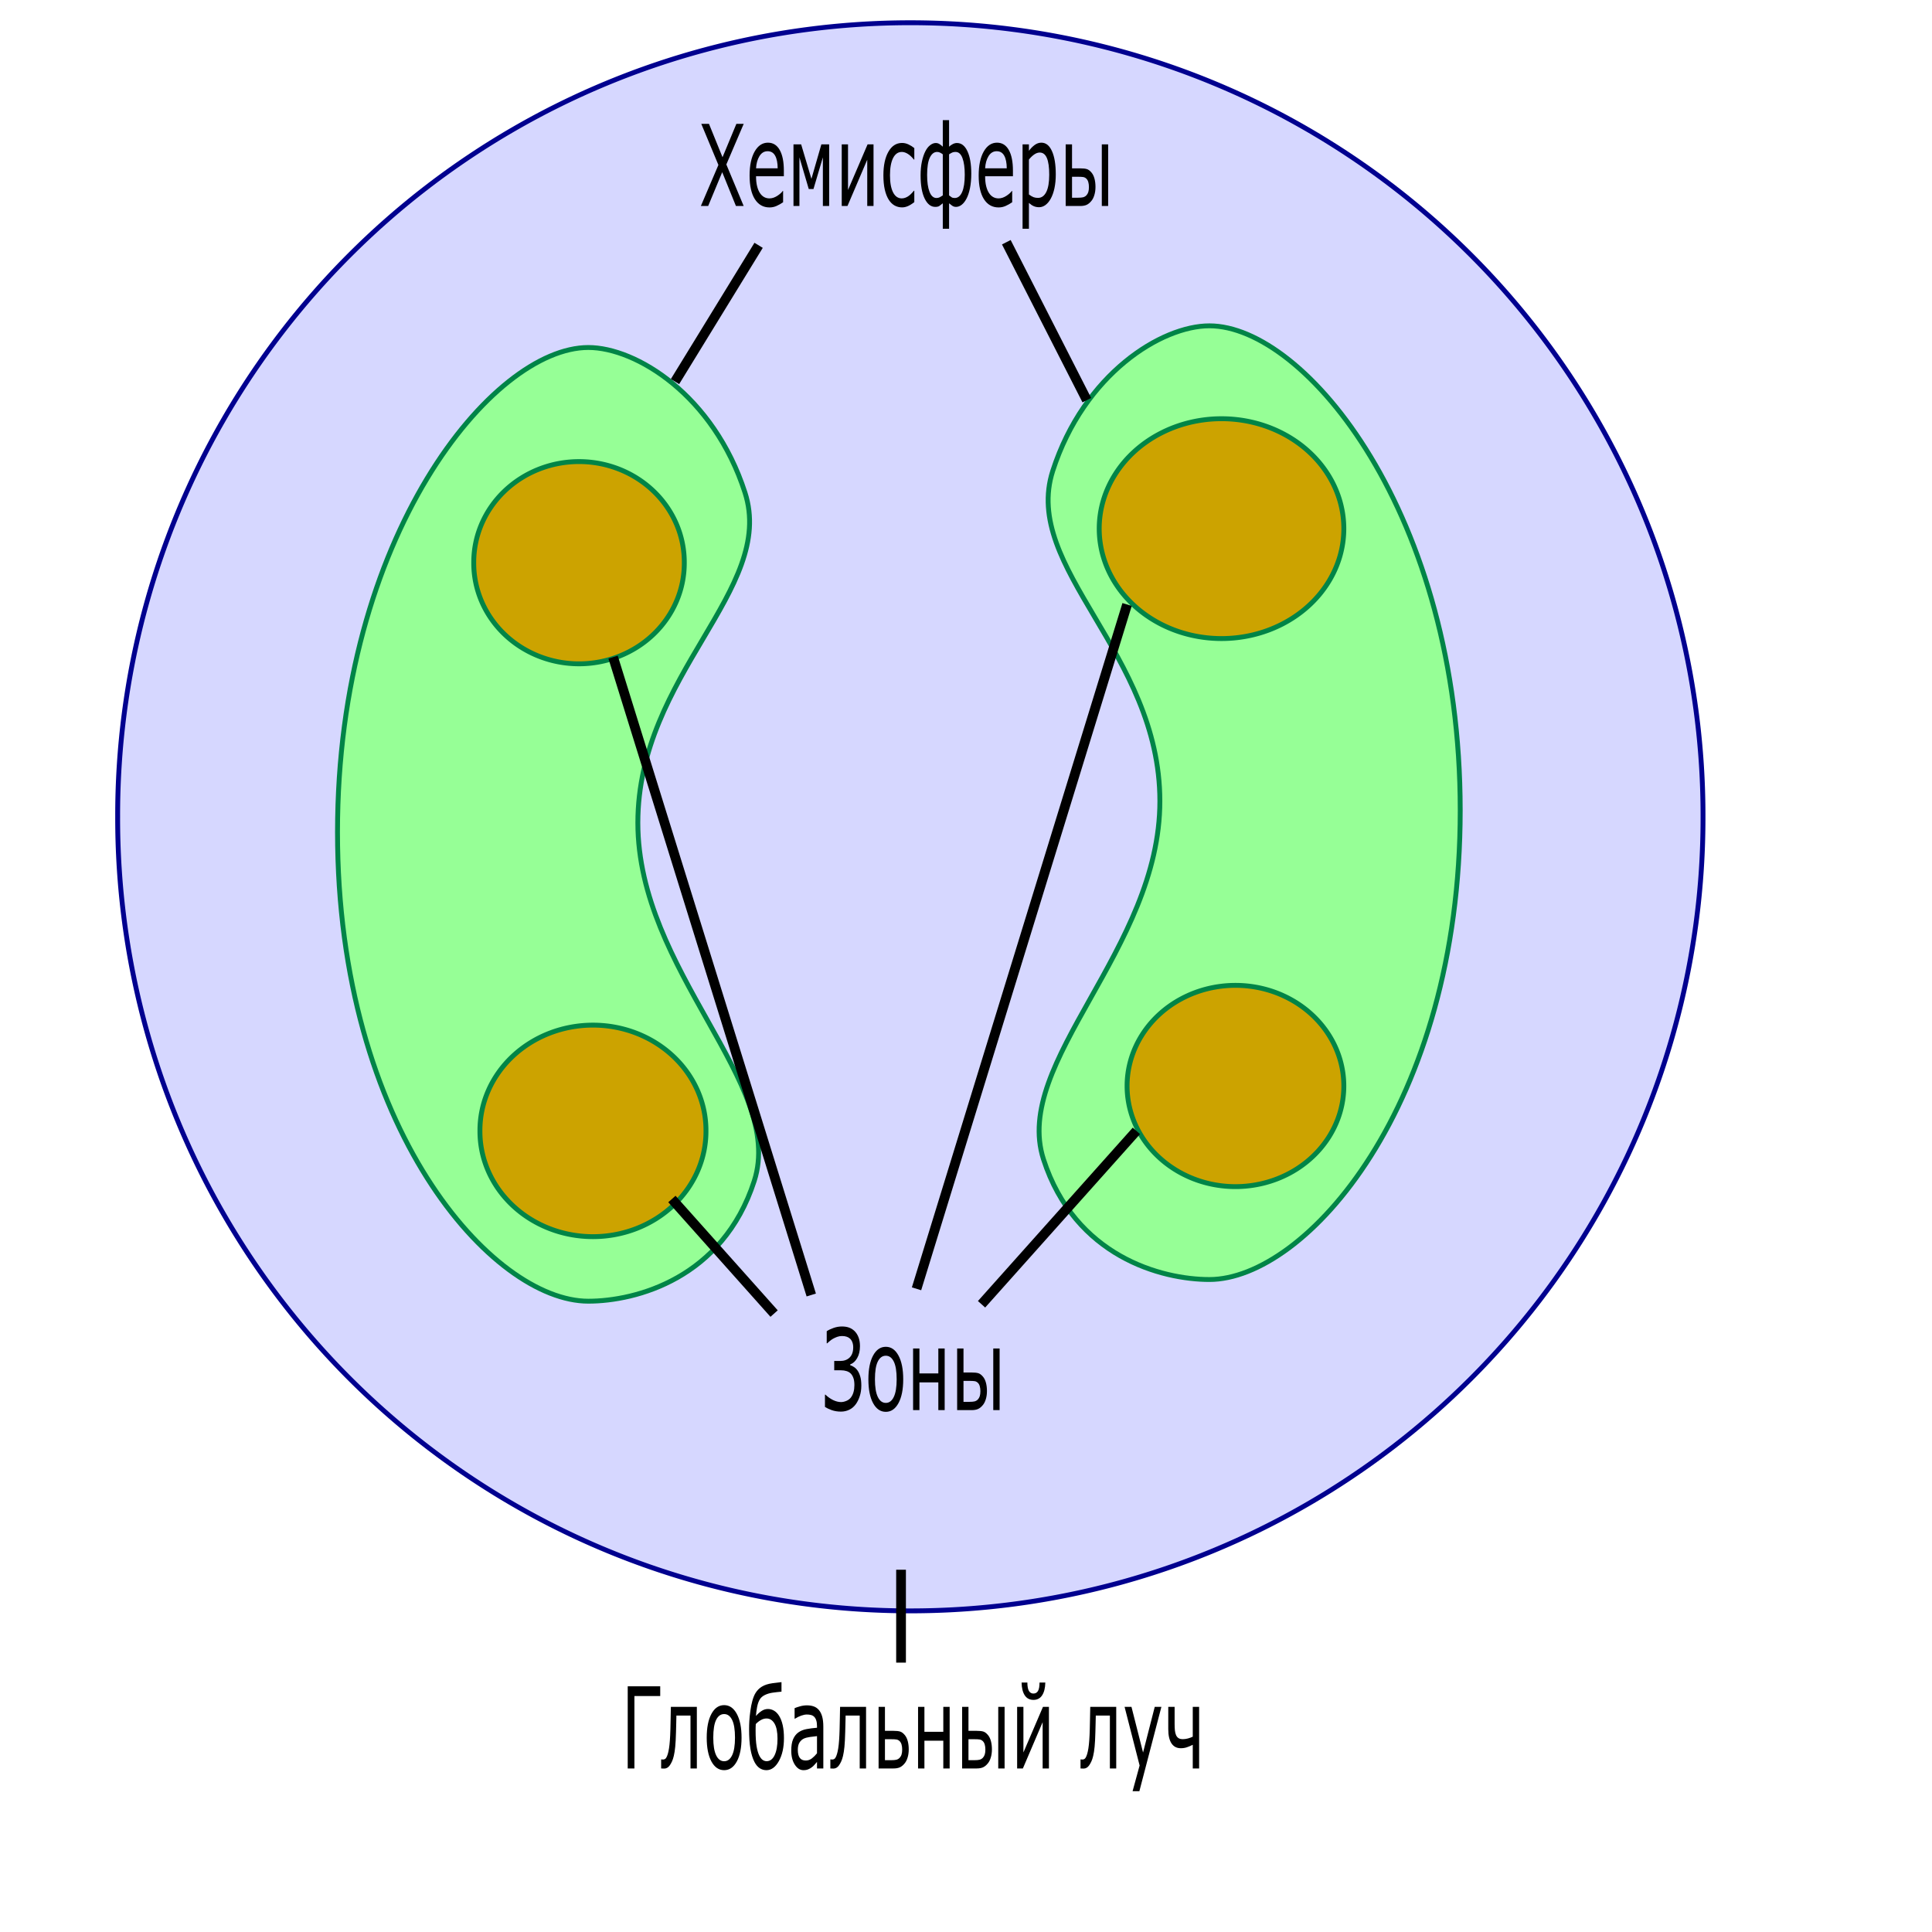
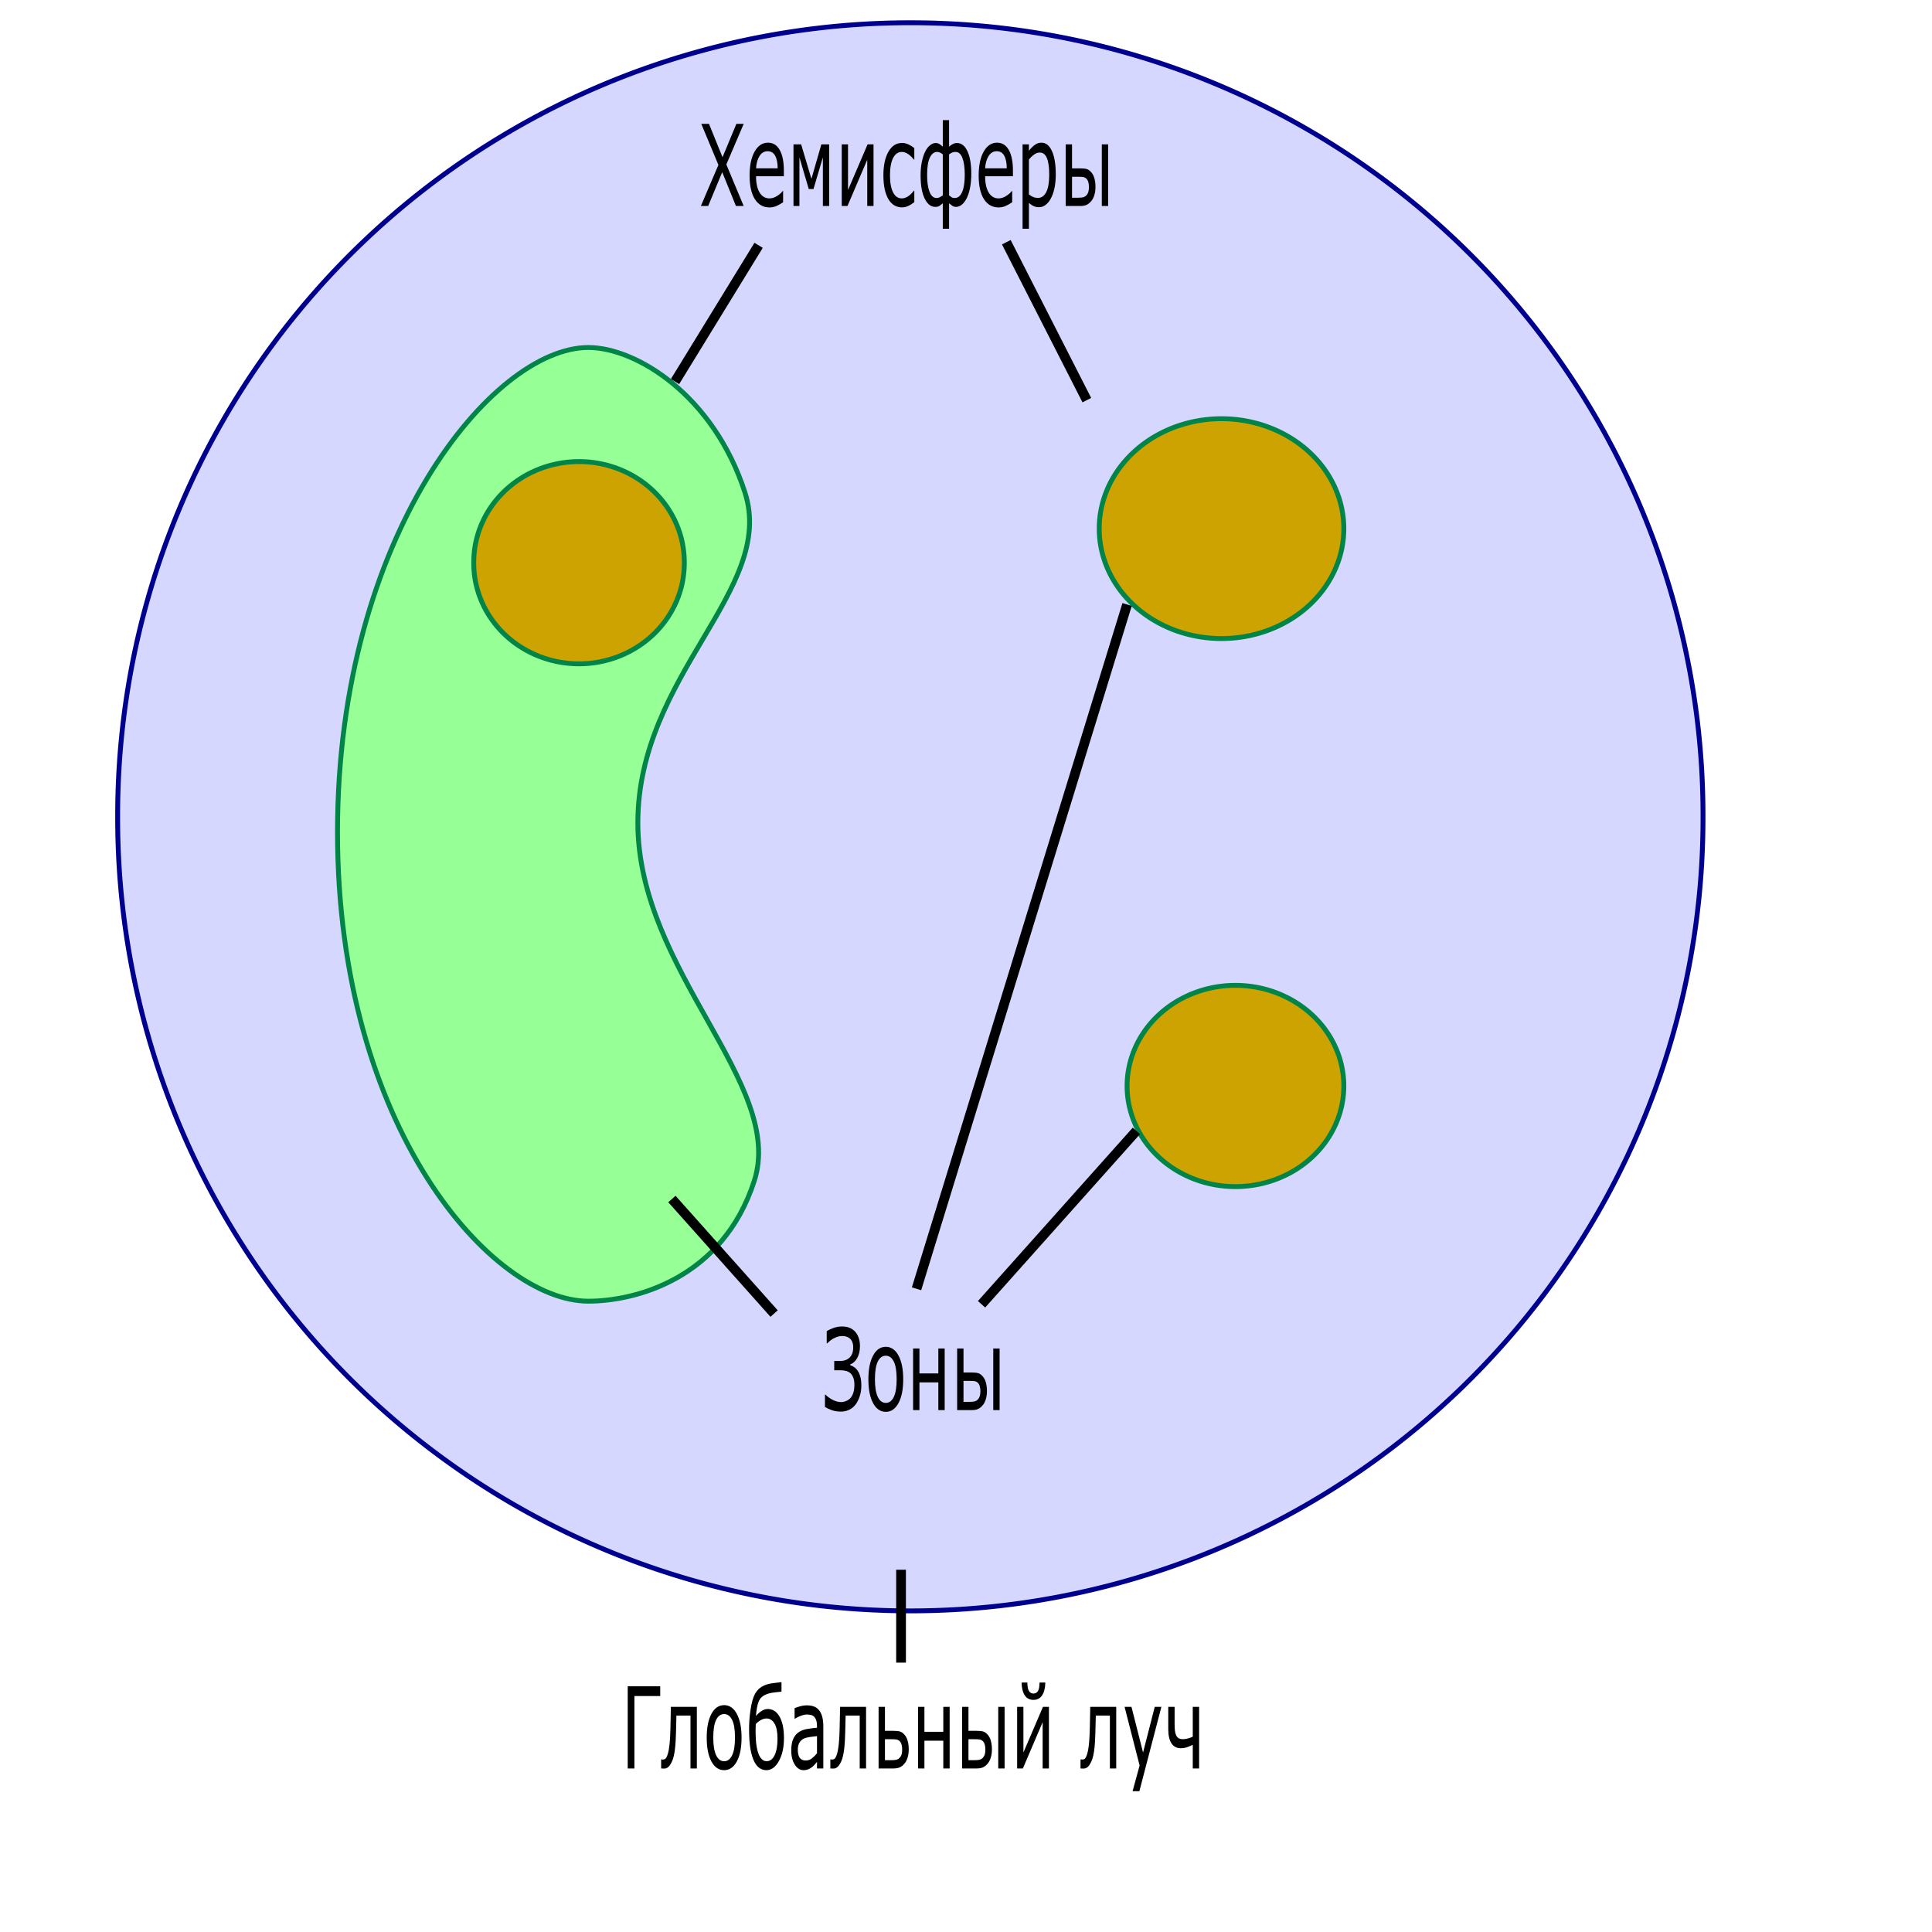
<svg xmlns="http://www.w3.org/2000/svg" xmlns:ns1="http://inkscape.sourceforge.net/DTD/sodipodi-0.dtd" xmlns:ns2="http://www.inkscape.org/namespaces/inkscape" width="210mm" height="210mm" id="svg2" ns1:version="0.32" ns2:version="0.43" version="1.0" ns1:docbase="D:\Alexey\temp" ns1:docname="satellite_beam_coverage.svg">
  <defs id="defs4" />
  <ns1:namedview id="base" pagecolor="#ffffff" bordercolor="#666666" borderopacity="1.0" ns2:pageopacity="0.0" ns2:pageshadow="2" ns2:zoom="0.78613281" ns2:cx="527.68441" ns2:cy="221.52886" ns2:document-units="px" ns2:current-layer="layer1" ns2:window-width="1024" ns2:window-height="742" ns2:window-x="-4" ns2:window-y="-4" />
  <g ns2:label="Layer 1" ns2:groupmode="layer" id="layer1">
    <path ns1:type="arc" style="fill:#d6d7ff;fill-opacity:1;stroke:#00008f;stroke-width:2;stroke-miterlimit:4;stroke-dasharray:none;stroke-opacity:1" id="path1317" ns1:cx="373.9826" ns1:cy="381.56033" ns1:rx="325.64471" ns1:ry="325.64471" d="M 699.627 381.56 A 325.645 325.645 0 1 1  48.338,381.56 A 325.645 325.645 0 1 1  699.627 381.56 z" transform="translate(0,-46)" />
    <path style="fill:#96ff96;fill-opacity:1;stroke:#008447;stroke-width:2;stroke-miterlimit:4;stroke-opacity:1" d="M 262.042,338.02 C 262.042,398.933 322.755,445.204 309.861,485.151 C 296.968,525.098 261.35,534.552 241.689,534.552 C 202.368,534.552 138.653,463.663 138.653,341.836 C 138.653,220.009 202.368,142.76 241.689,142.76 C 261.35,142.76 293.151,162.391 306.045,202.337 C 318.938,242.284 262.042,277.107 262.042,338.02 z " id="path1374" ns1:nodetypes="csssssz" />
-     <path style="fill:#96ff96;fill-opacity:1;stroke:#008447;stroke-width:2;stroke-miterlimit:4;stroke-opacity:1" d="M 476.497,329.116 C 476.497,390.029 415.784,436.3 428.678,476.247 C 441.571,516.193 477.189,525.647 496.849,525.647 C 536.171,525.647 599.885,454.759 599.885,332.932 C 599.885,211.105 536.171,133.856 496.849,133.856 C 477.189,133.856 445.387,153.486 432.494,193.433 C 419.6,233.38 476.497,268.202 476.497,329.116 z " id="path2252" ns1:nodetypes="csssssz" />
    <path ns1:type="arc" style="fill:#cca300;fill-opacity:1;stroke:#008447;stroke-width:2;stroke-miterlimit:4;stroke-dasharray:none;stroke-opacity:1" id="path2254" ns1:cx="237.87329" ns1:cy="265.16779" ns1:rx="43.249691" ns1:ry="41.341614" d="M 281.123 265.168 A 43.25 41.342 0 1 1  194.624,265.168 A 43.25 41.342 0 1 1  281.123 265.168 z" transform="translate(0,-34)" />
-     <path ns1:type="arc" style="fill:#cca300;fill-opacity:1;stroke:#008447;stroke-width:2;stroke-miterlimit:4;stroke-dasharray:none;stroke-opacity:1" id="path2256" ns1:cx="243.59752" ns1:cy="498.5889" ns1:rx="46.429813" ns1:ry="43.249691" d="M 290.027 498.589 A 46.43 43.25 0 1 1  197.168,498.589 A 46.43 43.25 0 1 1  290.027 498.589 z" transform="translate(0,-34)" />
    <path ns1:type="arc" style="fill:#cca300;fill-opacity:1;stroke:#008447;stroke-width:2;stroke-miterlimit:4;stroke-dasharray:none;stroke-opacity:1" id="path2258" ns1:cx="501.82361" ns1:cy="251.17523" ns1:rx="50.245964" ns1:ry="45.157764" d="M 552.07 251.175 A 50.246 45.158 0 1 1  451.578,251.175 A 50.246 45.158 0 1 1  552.07 251.175 z" transform="translate(0,-34)" />
    <path ns1:type="arc" style="fill:#cca300;fill-opacity:1;stroke:#008447;stroke-width:2;stroke-miterlimit:4;stroke-dasharray:none;stroke-opacity:1" id="path2260" ns1:cx="507.54782" ns1:cy="480.14417" ns1:rx="44.52174" ns1:ry="41.341614" d="M 552.07 480.144 A 44.522 41.342 0 1 1  463.026,480.144 A 44.522 41.342 0 1 1  552.07 480.144 z" transform="translate(0,-34)" />
    <path transform="matrix(2.369,0,0,3.868,-394.028,-268.214)" style="" d="M 295.297,82.496 L 292.285,86.809 L 295.291,91.221 L 293.949,91.221 L 291.57,87.629 L 289.133,91.221 L 287.867,91.221 L 290.908,86.862 L 287.938,82.496 L 289.273,82.496 L 291.623,86.041 L 294.025,82.496 L 295.297,82.496 M 302.258,88.063 L 297.436,88.063 C 297.436,88.465 297.496,88.817 297.617,89.118 C 297.738,89.414 297.904,89.659 298.115,89.85 C 298.318,90.038 298.559,90.178 298.836,90.272 C 299.117,90.366 299.426,90.413 299.762,90.413 C 300.207,90.413 300.654,90.325 301.104,90.149 C 301.557,89.969 301.879,89.793 302.07,89.621 L 302.129,89.621 L 302.129,90.823 C 301.758,90.979 301.379,91.11 300.992,91.215 C 300.605,91.321 300.199,91.373 299.773,91.373 C 298.688,91.373 297.84,91.08 297.23,90.495 C 296.621,89.905 296.316,89.069 296.316,87.987 C 296.316,86.916 296.607,86.067 297.189,85.438 C 297.775,84.809 298.545,84.495 299.498,84.495 C 300.381,84.495 301.061,84.752 301.537,85.268 C 302.018,85.784 302.258,86.516 302.258,87.465 L 302.258,88.063 M 301.186,87.219 C 301.182,86.641 301.035,86.194 300.746,85.877 C 300.461,85.561 300.025,85.403 299.439,85.403 C 298.85,85.403 298.379,85.577 298.027,85.924 C 297.68,86.272 297.482,86.704 297.436,87.219 L 301.186,87.219 M 310.115,91.221 L 309.025,91.221 L 309.025,86.053 L 307.396,89.416 L 306.576,89.416 L 304.959,86.053 L 304.959,91.221 L 303.928,91.221 L 303.928,84.676 L 305.258,84.676 L 307.039,88.338 L 308.762,84.676 L 310.115,84.676 L 310.115,91.221 M 317.809,91.221 L 316.719,91.221 L 316.719,86.305 L 313.291,91.221 L 312.295,91.221 L 312.295,84.676 L 313.385,84.676 L 313.385,89.522 L 316.777,84.676 L 317.809,84.676 L 317.809,91.221 M 324.881,90.811 C 324.432,91.022 324.045,91.166 323.721,91.245 C 323.4,91.327 323.08,91.368 322.76,91.368 C 322.283,91.368 321.846,91.299 321.447,91.163 C 321.049,91.022 320.707,90.811 320.422,90.53 C 320.137,90.248 319.914,89.893 319.754,89.463 C 319.598,89.034 319.52,88.532 319.52,87.957 C 319.52,86.914 319.809,86.082 320.387,85.461 C 320.965,84.836 321.756,84.524 322.76,84.524 C 323.139,84.524 323.51,84.577 323.873,84.682 C 324.24,84.788 324.576,84.916 324.881,85.069 L 324.881,86.293 L 324.816,86.293 C 324.453,86.016 324.094,85.811 323.738,85.678 C 323.387,85.545 323.045,85.479 322.713,85.479 C 322.061,85.479 321.555,85.698 321.195,86.135 C 320.84,86.573 320.662,87.18 320.662,87.957 C 320.662,88.735 320.84,89.338 321.195,89.768 C 321.551,90.198 322.057,90.413 322.713,90.413 C 322.943,90.413 323.172,90.383 323.398,90.325 C 323.629,90.266 323.838,90.19 324.025,90.096 C 324.174,90.022 324.326,89.934 324.482,89.832 C 324.643,89.727 324.754,89.649 324.816,89.598 L 324.881,89.598 L 324.881,90.811 M 334.76,87.776 C 334.76,88.358 334.686,88.873 334.537,89.323 C 334.389,89.768 334.191,90.135 333.945,90.424 C 333.703,90.713 333.424,90.934 333.107,91.086 C 332.791,91.239 332.459,91.315 332.111,91.315 C 331.85,91.315 331.621,91.27 331.426,91.18 C 331.234,91.09 331.062,91.008 330.91,90.934 L 330.91,93.635 L 329.82,93.635 L 329.82,90.934 C 329.582,91.051 329.385,91.145 329.229,91.215 C 329.076,91.282 328.836,91.315 328.508,91.315 C 327.754,91.315 327.143,91.02 326.674,90.43 C 326.205,89.84 325.971,89.02 325.971,87.969 C 325.971,87.418 326.047,86.928 326.199,86.498 C 326.352,86.065 326.551,85.702 326.797,85.409 C 327.035,85.123 327.314,84.907 327.635,84.758 C 327.959,84.606 328.281,84.53 328.602,84.53 C 328.836,84.53 329.049,84.567 329.24,84.641 C 329.436,84.711 329.629,84.805 329.82,84.922 L 329.82,82.104 L 330.91,82.104 L 330.91,84.922 C 331.09,84.817 331.301,84.725 331.543,84.647 C 331.785,84.569 332.029,84.53 332.275,84.53 C 333.049,84.53 333.656,84.823 334.098,85.409 C 334.539,85.991 334.76,86.78 334.76,87.776 M 333.629,87.899 C 333.629,87.153 333.496,86.563 333.23,86.129 C 332.965,85.696 332.566,85.479 332.035,85.479 C 331.82,85.479 331.641,85.496 331.496,85.532 C 331.352,85.567 331.156,85.633 330.91,85.731 L 330.91,90.096 C 331.094,90.182 331.246,90.25 331.367,90.301 C 331.492,90.348 331.668,90.371 331.895,90.371 C 332.445,90.371 332.871,90.161 333.172,89.739 C 333.477,89.313 333.629,88.7 333.629,87.899 M 329.82,90.096 L 329.82,85.731 C 329.668,85.661 329.514,85.602 329.357,85.555 C 329.201,85.504 329.027,85.479 328.836,85.479 C 328.309,85.479 327.887,85.68 327.57,86.082 C 327.258,86.485 327.102,87.096 327.102,87.916 C 327.102,88.678 327.24,89.278 327.518,89.715 C 327.799,90.153 328.203,90.371 328.73,90.371 C 328.938,90.371 329.129,90.344 329.305,90.289 C 329.484,90.231 329.656,90.166 329.82,90.096 M 341.984,88.063 L 337.162,88.063 C 337.162,88.465 337.223,88.817 337.344,89.118 C 337.465,89.414 337.631,89.659 337.842,89.85 C 338.045,90.038 338.285,90.178 338.562,90.272 C 338.844,90.366 339.152,90.413 339.488,90.413 C 339.934,90.413 340.381,90.325 340.83,90.149 C 341.283,89.969 341.605,89.793 341.797,89.621 L 341.855,89.621 L 341.855,90.823 C 341.484,90.979 341.105,91.11 340.719,91.215 C 340.332,91.321 339.926,91.373 339.5,91.373 C 338.414,91.373 337.566,91.08 336.957,90.495 C 336.348,89.905 336.043,89.069 336.043,87.987 C 336.043,86.916 336.334,86.067 336.916,85.438 C 337.502,84.809 338.271,84.495 339.225,84.495 C 340.107,84.495 340.787,84.752 341.264,85.268 C 341.744,85.784 341.984,86.516 341.984,87.465 L 341.984,88.063 M 340.912,87.219 C 340.908,86.641 340.762,86.194 340.473,85.877 C 340.188,85.561 339.752,85.403 339.166,85.403 C 338.576,85.403 338.105,85.577 337.754,85.924 C 337.406,86.272 337.209,86.704 337.162,87.219 L 340.912,87.219 M 349.414,87.87 C 349.414,88.401 349.338,88.887 349.186,89.329 C 349.033,89.766 348.818,90.137 348.541,90.442 C 348.283,90.731 347.979,90.955 347.627,91.116 C 347.279,91.272 346.91,91.35 346.52,91.35 C 346.18,91.35 345.871,91.313 345.594,91.239 C 345.32,91.164 345.041,91.049 344.756,90.893 L 344.756,93.635 L 343.654,93.635 L 343.654,84.676 L 344.756,84.676 L 344.756,85.362 C 345.049,85.116 345.377,84.911 345.74,84.746 C 346.107,84.579 346.498,84.495 346.912,84.495 C 347.701,84.495 348.314,84.793 348.752,85.391 C 349.193,85.985 349.414,86.811 349.414,87.87 M 348.277,87.899 C 348.277,87.11 348.143,86.52 347.873,86.129 C 347.604,85.739 347.189,85.543 346.631,85.543 C 346.314,85.543 345.996,85.612 345.676,85.748 C 345.355,85.885 345.049,86.065 344.756,86.288 L 344.756,89.996 C 345.068,90.137 345.336,90.233 345.559,90.284 C 345.785,90.334 346.041,90.36 346.326,90.36 C 346.939,90.36 347.418,90.153 347.762,89.739 C 348.105,89.325 348.277,88.711 348.277,87.899 M 355.162,89.211 C 355.162,89.012 355.127,88.838 355.057,88.69 C 354.99,88.538 354.879,88.414 354.723,88.321 C 354.559,88.223 354.371,88.164 354.16,88.145 C 353.953,88.125 353.654,88.116 353.264,88.116 L 352.232,88.116 L 352.232,90.342 L 353.24,90.342 C 353.631,90.342 353.934,90.327 354.148,90.295 C 354.363,90.26 354.549,90.196 354.705,90.102 C 354.865,90 354.98,89.881 355.051,89.745 C 355.125,89.604 355.162,89.426 355.162,89.211 M 356.299,89.194 C 356.299,89.51 356.234,89.797 356.105,90.055 C 355.98,90.313 355.809,90.522 355.59,90.682 C 355.332,90.877 355.057,91.016 354.764,91.098 C 354.471,91.18 354.094,91.221 353.633,91.221 L 351.131,91.221 L 351.131,84.676 L 352.232,84.676 L 352.232,87.225 L 353.662,87.225 C 354.154,87.225 354.535,87.25 354.805,87.301 C 355.078,87.352 355.35,87.477 355.619,87.676 C 355.846,87.844 356.016,88.059 356.129,88.321 C 356.242,88.582 356.299,88.873 356.299,89.194 M 357.395,84.676 L 358.496,84.676 L 358.496,91.221 L 357.395,91.221 L 357.395,84.676" id="flowRoot2270" />
    <path style="fill:none;fill-opacity:0.75;fill-rule:evenodd;stroke:#000000;stroke-width:4;stroke-linecap:butt;stroke-linejoin:miter;stroke-opacity:1;stroke-miterlimit:4;stroke-dasharray:none" d="M 311.652,100.783 L 277.307,156.753" id="path9262" />
    <path style="fill:none;fill-opacity:0.75;fill-rule:evenodd;stroke:#000000;stroke-width:4;stroke-linecap:butt;stroke-linejoin:miter;stroke-opacity:1;stroke-miterlimit:4;stroke-dasharray:none" d="M 413.416,99.511 L 446.489,164.385" id="path9264" />
    <path transform="matrix(2.369,0,0,3.868,-343.227,226.461)" style="" d="M 293.598,87.02 C 293.785,87.184 293.939,87.393 294.061,87.647 C 294.186,87.897 294.248,88.221 294.248,88.62 C 294.248,89.03 294.158,89.401 293.979,89.733 C 293.803,90.065 293.578,90.348 293.305,90.582 C 292.992,90.848 292.611,91.047 292.162,91.18 C 291.713,91.313 291.229,91.379 290.709,91.379 C 290.135,91.379 289.602,91.327 289.109,91.221 C 288.621,91.112 288.232,90.998 287.943,90.881 L 287.943,89.58 L 288.031,89.58 C 288.418,89.811 288.854,90 289.338,90.149 C 289.826,90.293 290.291,90.366 290.732,90.366 C 291.014,90.366 291.318,90.325 291.646,90.243 C 291.975,90.161 292.24,90.039 292.443,89.879 C 292.654,89.704 292.807,89.508 292.9,89.293 C 292.998,89.075 293.047,88.83 293.047,88.561 C 293.047,88.252 292.988,88 292.871,87.805 C 292.754,87.606 292.596,87.446 292.396,87.325 C 292.197,87.207 291.955,87.123 291.67,87.073 C 291.389,87.018 291.074,86.991 290.727,86.991 L 289.549,86.991 L 289.549,86 L 290.598,86 C 291.273,86 291.816,85.877 292.227,85.631 C 292.637,85.381 292.842,85.022 292.842,84.553 C 292.842,84.342 292.789,84.157 292.684,83.996 C 292.582,83.836 292.441,83.709 292.262,83.616 C 292.086,83.522 291.889,83.455 291.67,83.416 C 291.455,83.373 291.199,83.352 290.902,83.352 C 290.598,83.352 290.316,83.381 290.059,83.44 C 289.801,83.498 289.557,83.567 289.326,83.645 C 289.139,83.711 288.947,83.795 288.752,83.897 C 288.557,83.998 288.414,84.075 288.324,84.125 L 288.248,84.125 L 288.248,82.842 C 288.541,82.717 288.93,82.602 289.414,82.496 C 289.898,82.391 290.387,82.338 290.879,82.338 C 291.359,82.338 291.771,82.377 292.115,82.455 C 292.463,82.53 292.783,82.653 293.076,82.825 C 293.381,83.012 293.613,83.239 293.773,83.504 C 293.934,83.77 294.014,84.079 294.014,84.43 C 294.014,84.926 293.854,85.346 293.533,85.69 C 293.217,86.034 292.814,86.258 292.326,86.364 L 292.326,86.452 C 292.529,86.487 292.746,86.551 292.977,86.645 C 293.207,86.735 293.414,86.86 293.598,87.02 M 301.514,87.952 C 301.514,89.018 301.24,89.86 300.693,90.477 C 300.146,91.094 299.414,91.403 298.496,91.403 C 297.57,91.403 296.834,91.094 296.287,90.477 C 295.744,89.86 295.473,89.018 295.473,87.952 C 295.473,86.885 295.744,86.043 296.287,85.426 C 296.834,84.805 297.57,84.495 298.496,84.495 C 299.414,84.495 300.146,84.805 300.693,85.426 C 301.24,86.043 301.514,86.885 301.514,87.952 M 300.377,87.952 C 300.377,87.104 300.211,86.475 299.879,86.065 C 299.547,85.651 299.086,85.444 298.496,85.444 C 297.898,85.444 297.434,85.651 297.102,86.065 C 296.773,86.475 296.609,87.104 296.609,87.952 C 296.609,88.772 296.775,89.395 297.107,89.821 C 297.439,90.243 297.902,90.454 298.496,90.454 C 299.082,90.454 299.541,90.245 299.873,89.827 C 300.209,89.405 300.377,88.78 300.377,87.952 M 308.703,91.221 L 307.602,91.221 L 307.602,88.274 L 304.326,88.274 L 304.326,91.221 L 303.225,91.221 L 303.225,84.676 L 304.326,84.676 L 304.326,87.325 L 307.602,87.325 L 307.602,84.676 L 308.703,84.676 L 308.703,91.221 M 314.896,89.211 C 314.896,89.012 314.861,88.838 314.791,88.69 C 314.725,88.538 314.613,88.414 314.457,88.321 C 314.293,88.223 314.105,88.164 313.895,88.145 C 313.688,88.125 313.389,88.116 312.998,88.116 L 311.967,88.116 L 311.967,90.342 L 312.975,90.342 C 313.365,90.342 313.668,90.327 313.883,90.295 C 314.098,90.26 314.283,90.196 314.439,90.102 C 314.6,90 314.715,89.881 314.785,89.745 C 314.859,89.604 314.896,89.426 314.896,89.211 M 316.033,89.194 C 316.033,89.51 315.969,89.797 315.84,90.055 C 315.715,90.313 315.543,90.522 315.324,90.682 C 315.066,90.877 314.791,91.016 314.498,91.098 C 314.205,91.18 313.828,91.221 313.367,91.221 L 310.865,91.221 L 310.865,84.676 L 311.967,84.676 L 311.967,87.225 L 313.396,87.225 C 313.889,87.225 314.27,87.25 314.539,87.301 C 314.812,87.352 315.084,87.477 315.354,87.676 C 315.58,87.844 315.75,88.059 315.863,88.321 C 315.977,88.582 316.033,88.873 316.033,89.194 M 317.129,84.676 L 318.23,84.676 L 318.23,91.221 L 317.129,91.221 L 317.129,84.676" id="flowRoot9266" />
    <path style="fill:none;fill-opacity:0.75;fill-rule:evenodd;stroke:#000000;stroke-width:4;stroke-linecap:butt;stroke-linejoin:miter;stroke-opacity:1;stroke-miterlimit:4;stroke-dasharray:none" d="M 318.012,539.64 L 276.035,492.574" id="path9274" />
-     <path style="fill:none;fill-opacity:0.75;fill-rule:evenodd;stroke:#000000;stroke-width:4;stroke-linecap:butt;stroke-linejoin:miter;stroke-opacity:1;stroke-miterlimit:4;stroke-dasharray:none" d="M 333.277,532.008 L 251.866,269.965" id="path9276" />
    <path style="fill:none;fill-opacity:0.75;fill-rule:evenodd;stroke:#000000;stroke-width:4;stroke-linecap:butt;stroke-linejoin:miter;stroke-opacity:1;stroke-miterlimit:4;stroke-dasharray:none" d="M 376.527,529.463 L 463.026,248.34" id="path9278" />
    <path style="fill:none;fill-opacity:0.75;fill-rule:evenodd;stroke:#000000;stroke-width:4;stroke-linecap:butt;stroke-linejoin:miter;stroke-opacity:1;stroke-miterlimit:4;stroke-dasharray:none" d="M 403.24,535.824 L 466.842,464.589" id="path9280" />
    <path transform="matrix(2.369,0,0,3.868,-425.911,373.673)" style="" d="M 294.277,83.528 L 289.801,83.528 L 289.801,91.221 L 288.641,91.221 L 288.641,82.496 L 294.277,82.496 L 294.277,83.528 M 300.629,91.221 L 299.527,91.221 L 299.527,85.602 L 297.084,85.602 C 297.072,85.926 297.061,86.239 297.049,86.539 C 297.037,86.84 297.025,87.112 297.014,87.354 C 296.986,88.006 296.941,88.528 296.879,88.918 C 296.816,89.305 296.734,89.627 296.633,89.885 C 296.539,90.127 296.434,90.325 296.316,90.477 C 296.203,90.625 296.08,90.76 295.947,90.881 C 295.814,90.998 295.666,91.086 295.502,91.145 C 295.342,91.204 295.166,91.233 294.975,91.233 C 294.908,91.233 294.811,91.231 294.682,91.227 C 294.557,91.223 294.475,91.221 294.436,91.221 L 294.436,90.26 L 294.494,90.26 C 294.525,90.26 294.57,90.262 294.629,90.266 C 294.688,90.27 294.736,90.272 294.775,90.272 C 294.869,90.272 294.965,90.258 295.062,90.231 C 295.164,90.204 295.25,90.153 295.32,90.079 C 295.52,89.883 295.68,89.553 295.801,89.088 C 295.922,88.623 296.002,87.952 296.041,87.073 C 296.057,86.752 296.07,86.373 296.082,85.936 C 296.098,85.495 296.111,85.075 296.123,84.676 L 300.629,84.676 L 300.629,91.221 M 308.381,87.952 C 308.381,89.018 308.107,89.86 307.561,90.477 C 307.014,91.094 306.281,91.403 305.363,91.403 C 304.438,91.403 303.701,91.094 303.154,90.477 C 302.611,89.86 302.34,89.018 302.34,87.952 C 302.34,86.885 302.611,86.043 303.154,85.426 C 303.701,84.805 304.438,84.495 305.363,84.495 C 306.281,84.495 307.014,84.805 307.561,85.426 C 308.107,86.043 308.381,86.885 308.381,87.952 M 307.244,87.952 C 307.244,87.104 307.078,86.475 306.746,86.065 C 306.414,85.651 305.953,85.444 305.363,85.444 C 304.766,85.444 304.301,85.651 303.969,86.065 C 303.641,86.475 303.477,87.104 303.477,87.952 C 303.477,88.772 303.643,89.395 303.975,89.821 C 304.307,90.243 304.77,90.454 305.363,90.454 C 305.949,90.454 306.408,90.245 306.74,89.827 C 307.076,89.405 307.244,88.78 307.244,87.952 M 314.902,85.643 C 315.176,85.916 315.383,86.248 315.523,86.639 C 315.664,87.026 315.734,87.481 315.734,88.004 C 315.734,88.981 315.441,89.791 314.855,90.436 C 314.27,91.08 313.549,91.403 312.693,91.403 C 312.271,91.403 311.883,91.332 311.527,91.192 C 311.172,91.047 310.869,90.827 310.619,90.53 C 310.307,90.159 310.072,89.692 309.916,89.129 C 309.764,88.563 309.688,87.873 309.688,87.061 C 309.688,86.768 309.701,86.471 309.729,86.17 C 309.756,85.866 309.818,85.502 309.916,85.08 C 309.994,84.717 310.107,84.368 310.256,84.032 C 310.408,83.696 310.588,83.424 310.795,83.217 C 311.076,82.932 311.445,82.704 311.902,82.532 C 312.363,82.356 312.973,82.235 313.73,82.168 C 314.039,82.141 314.326,82.12 314.592,82.104 C 314.857,82.084 315.096,82.067 315.307,82.051 L 315.307,83.065 C 315.049,83.08 314.793,83.096 314.539,83.112 C 314.289,83.127 314.039,83.147 313.789,83.17 C 313.289,83.213 312.836,83.295 312.43,83.416 C 312.027,83.538 311.732,83.694 311.545,83.885 C 311.338,84.092 311.182,84.364 311.076,84.7 C 310.975,85.032 310.908,85.348 310.877,85.649 C 311.17,85.438 311.49,85.262 311.838,85.121 C 312.189,84.977 312.562,84.905 312.957,84.905 C 313.324,84.905 313.678,84.965 314.018,85.086 C 314.357,85.207 314.652,85.393 314.902,85.643 M 314.615,88.069 C 314.615,87.346 314.441,86.807 314.094,86.452 C 313.746,86.092 313.287,85.913 312.717,85.913 C 312.377,85.913 312.051,85.967 311.738,86.077 C 311.426,86.182 311.129,86.325 310.848,86.504 C 310.84,86.602 310.832,86.717 310.824,86.85 C 310.82,86.979 310.818,87.098 310.818,87.207 C 310.818,87.887 310.875,88.438 310.988,88.86 C 311.102,89.282 311.262,89.618 311.469,89.868 C 311.648,90.079 311.844,90.229 312.055,90.319 C 312.266,90.405 312.492,90.448 312.734,90.448 C 313.324,90.448 313.785,90.235 314.117,89.809 C 314.449,89.383 314.615,88.803 314.615,88.069 M 322.561,91.221 L 321.465,91.221 L 321.465,90.524 C 321.367,90.59 321.234,90.684 321.066,90.805 C 320.902,90.922 320.742,91.016 320.586,91.086 C 320.402,91.176 320.191,91.25 319.953,91.309 C 319.715,91.371 319.436,91.403 319.115,91.403 C 318.525,91.403 318.025,91.207 317.615,90.817 C 317.205,90.426 317,89.928 317,89.323 C 317,88.827 317.105,88.426 317.316,88.121 C 317.531,87.813 317.836,87.571 318.23,87.395 C 318.629,87.219 319.107,87.1 319.666,87.038 C 320.225,86.975 320.824,86.928 321.465,86.897 L 321.465,86.727 C 321.465,86.477 321.42,86.27 321.33,86.106 C 321.244,85.942 321.119,85.813 320.955,85.719 C 320.799,85.629 320.611,85.569 320.393,85.538 C 320.174,85.506 319.945,85.491 319.707,85.491 C 319.418,85.491 319.096,85.53 318.74,85.608 C 318.385,85.682 318.018,85.791 317.639,85.936 L 317.58,85.936 L 317.58,84.817 C 317.795,84.758 318.105,84.694 318.512,84.623 C 318.918,84.553 319.318,84.518 319.713,84.518 C 320.174,84.518 320.574,84.557 320.914,84.635 C 321.258,84.709 321.555,84.838 321.805,85.022 C 322.051,85.202 322.238,85.434 322.367,85.719 C 322.496,86.004 322.561,86.358 322.561,86.78 L 322.561,91.221 M 321.465,89.61 L 321.465,87.788 C 321.129,87.807 320.732,87.836 320.275,87.875 C 319.822,87.914 319.463,87.971 319.197,88.045 C 318.881,88.135 318.625,88.276 318.43,88.467 C 318.234,88.655 318.137,88.914 318.137,89.246 C 318.137,89.621 318.25,89.905 318.477,90.096 C 318.703,90.284 319.049,90.377 319.514,90.377 C 319.9,90.377 320.254,90.303 320.574,90.155 C 320.895,90.002 321.191,89.821 321.465,89.61 M 329.973,91.221 L 328.871,91.221 L 328.871,85.602 L 326.428,85.602 C 326.416,85.926 326.404,86.239 326.393,86.539 C 326.381,86.84 326.369,87.112 326.357,87.354 C 326.33,88.006 326.285,88.528 326.223,88.918 C 326.16,89.305 326.078,89.627 325.977,89.885 C 325.883,90.127 325.777,90.325 325.66,90.477 C 325.547,90.625 325.424,90.76 325.291,90.881 C 325.158,90.998 325.01,91.086 324.846,91.145 C 324.686,91.204 324.51,91.233 324.318,91.233 C 324.252,91.233 324.154,91.231 324.025,91.227 C 323.9,91.223 323.818,91.221 323.779,91.221 L 323.779,90.26 L 323.838,90.26 C 323.869,90.26 323.914,90.262 323.973,90.266 C 324.031,90.27 324.08,90.272 324.119,90.272 C 324.213,90.272 324.309,90.258 324.406,90.231 C 324.508,90.204 324.594,90.153 324.664,90.079 C 324.863,89.883 325.023,89.553 325.145,89.088 C 325.266,88.623 325.346,87.952 325.385,87.073 C 325.4,86.752 325.414,86.373 325.426,85.936 C 325.441,85.495 325.455,85.075 325.467,84.676 L 329.973,84.676 L 329.973,91.221 M 336.236,89.211 C 336.236,89.012 336.201,88.838 336.131,88.69 C 336.064,88.538 335.953,88.414 335.797,88.321 C 335.633,88.223 335.445,88.164 335.234,88.145 C 335.027,88.125 334.729,88.116 334.338,88.116 L 333.248,88.116 L 333.248,90.342 L 334.314,90.342 C 334.705,90.342 335.008,90.327 335.223,90.295 C 335.438,90.26 335.623,90.196 335.779,90.102 C 335.939,90 336.055,89.881 336.125,89.745 C 336.199,89.604 336.236,89.426 336.236,89.211 M 337.373,89.194 C 337.373,89.51 337.309,89.797 337.18,90.055 C 337.055,90.313 336.883,90.522 336.664,90.682 C 336.406,90.877 336.131,91.016 335.838,91.098 C 335.545,91.18 335.168,91.221 334.707,91.221 L 332.146,91.221 L 332.146,84.676 L 333.248,84.676 L 333.248,87.225 L 334.736,87.225 C 335.229,87.225 335.609,87.25 335.879,87.301 C 336.152,87.352 336.424,87.477 336.693,87.676 C 336.92,87.844 337.09,88.059 337.203,88.321 C 337.316,88.582 337.373,88.873 337.373,89.194 M 344.469,91.221 L 343.367,91.221 L 343.367,88.274 L 340.092,88.274 L 340.092,91.221 L 338.99,91.221 L 338.99,84.676 L 340.092,84.676 L 340.092,87.325 L 343.367,87.325 L 343.367,84.676 L 344.469,84.676 L 344.469,91.221 M 350.662,89.211 C 350.662,89.012 350.627,88.838 350.557,88.69 C 350.49,88.538 350.379,88.414 350.223,88.321 C 350.059,88.223 349.871,88.164 349.66,88.145 C 349.453,88.125 349.154,88.116 348.764,88.116 L 347.732,88.116 L 347.732,90.342 L 348.74,90.342 C 349.131,90.342 349.434,90.327 349.648,90.295 C 349.863,90.26 350.049,90.196 350.205,90.102 C 350.365,90 350.48,89.881 350.551,89.745 C 350.625,89.604 350.662,89.426 350.662,89.211 M 351.799,89.194 C 351.799,89.51 351.734,89.797 351.605,90.055 C 351.48,90.313 351.309,90.522 351.09,90.682 C 350.832,90.877 350.557,91.016 350.264,91.098 C 349.971,91.18 349.594,91.221 349.133,91.221 L 346.631,91.221 L 346.631,84.676 L 347.732,84.676 L 347.732,87.225 L 349.162,87.225 C 349.654,87.225 350.035,87.25 350.305,87.301 C 350.578,87.352 350.85,87.477 351.119,87.676 C 351.346,87.844 351.516,88.059 351.629,88.321 C 351.742,88.582 351.799,88.873 351.799,89.194 M 352.895,84.676 L 353.996,84.676 L 353.996,91.221 L 352.895,91.221 L 352.895,84.676 M 361.684,91.221 L 360.594,91.221 L 360.594,86.305 L 357.166,91.221 L 356.17,91.221 L 356.17,84.676 L 357.26,84.676 L 357.26,89.522 L 360.652,84.676 L 361.684,84.676 L 361.684,91.221 M 361.057,82.098 C 361.037,82.676 360.854,83.127 360.506,83.452 C 360.162,83.776 359.66,83.938 359,83.938 C 358.34,83.938 357.836,83.776 357.488,83.452 C 357.145,83.127 356.963,82.676 356.943,82.098 L 357.945,82.098 C 357.949,82.508 358.039,82.805 358.215,82.989 C 358.395,83.172 358.656,83.264 359,83.264 C 359.348,83.264 359.609,83.174 359.785,82.995 C 359.961,82.815 360.051,82.516 360.055,82.098 L 361.057,82.098 M 373.355,91.221 L 372.254,91.221 L 372.254,85.602 L 369.811,85.602 C 369.799,85.926 369.787,86.239 369.775,86.539 C 369.764,86.84 369.752,87.112 369.74,87.354 C 369.713,88.006 369.668,88.528 369.605,88.918 C 369.543,89.305 369.461,89.627 369.359,89.885 C 369.266,90.127 369.16,90.325 369.043,90.477 C 368.93,90.625 368.807,90.76 368.674,90.881 C 368.541,90.998 368.393,91.086 368.229,91.145 C 368.068,91.204 367.893,91.233 367.701,91.233 C 367.635,91.233 367.537,91.231 367.408,91.227 C 367.283,91.223 367.201,91.221 367.162,91.221 L 367.162,90.26 L 367.221,90.26 C 367.252,90.26 367.297,90.262 367.355,90.266 C 367.414,90.27 367.463,90.272 367.502,90.272 C 367.596,90.272 367.691,90.258 367.789,90.231 C 367.891,90.204 367.977,90.153 368.047,90.079 C 368.246,89.883 368.406,89.553 368.527,89.088 C 368.648,88.623 368.729,87.952 368.768,87.073 C 368.783,86.752 368.797,86.373 368.809,85.936 C 368.824,85.495 368.838,85.075 368.85,84.676 L 373.355,84.676 L 373.355,91.221 M 381.189,84.676 L 377.369,93.635 L 376.191,93.635 L 377.41,90.905 L 374.803,84.676 L 375.998,84.676 L 378.008,89.528 L 380.035,84.676 L 381.189,84.676 M 387.729,91.221 L 386.627,91.221 L 386.627,88.707 C 386.271,88.817 385.932,88.905 385.607,88.971 C 385.283,89.038 384.93,89.071 384.547,89.071 C 383.844,89.071 383.307,88.899 382.936,88.555 C 382.564,88.207 382.379,87.707 382.379,87.055 L 382.379,84.676 L 383.48,84.676 L 383.48,86.493 C 383.48,86.743 383.496,86.967 383.527,87.166 C 383.559,87.362 383.625,87.532 383.727,87.676 C 383.828,87.817 383.971,87.924 384.154,87.998 C 384.338,88.073 384.594,88.11 384.922,88.11 C 385.191,88.11 385.484,88.084 385.801,88.034 C 386.117,87.979 386.393,87.916 386.627,87.846 L 386.627,84.676 L 387.729,84.676 L 387.729,91.221" id="flowRoot9282" />
    <path style="fill:none;fill-opacity:0.75;fill-rule:evenodd;stroke:#000000;stroke-width:4;stroke-linecap:butt;stroke-linejoin:miter;stroke-opacity:1;stroke-miterlimit:4;stroke-dasharray:none" d="M 370.166,683.036 L 370.166,644.875" id="path9292" />
  </g>
</svg>